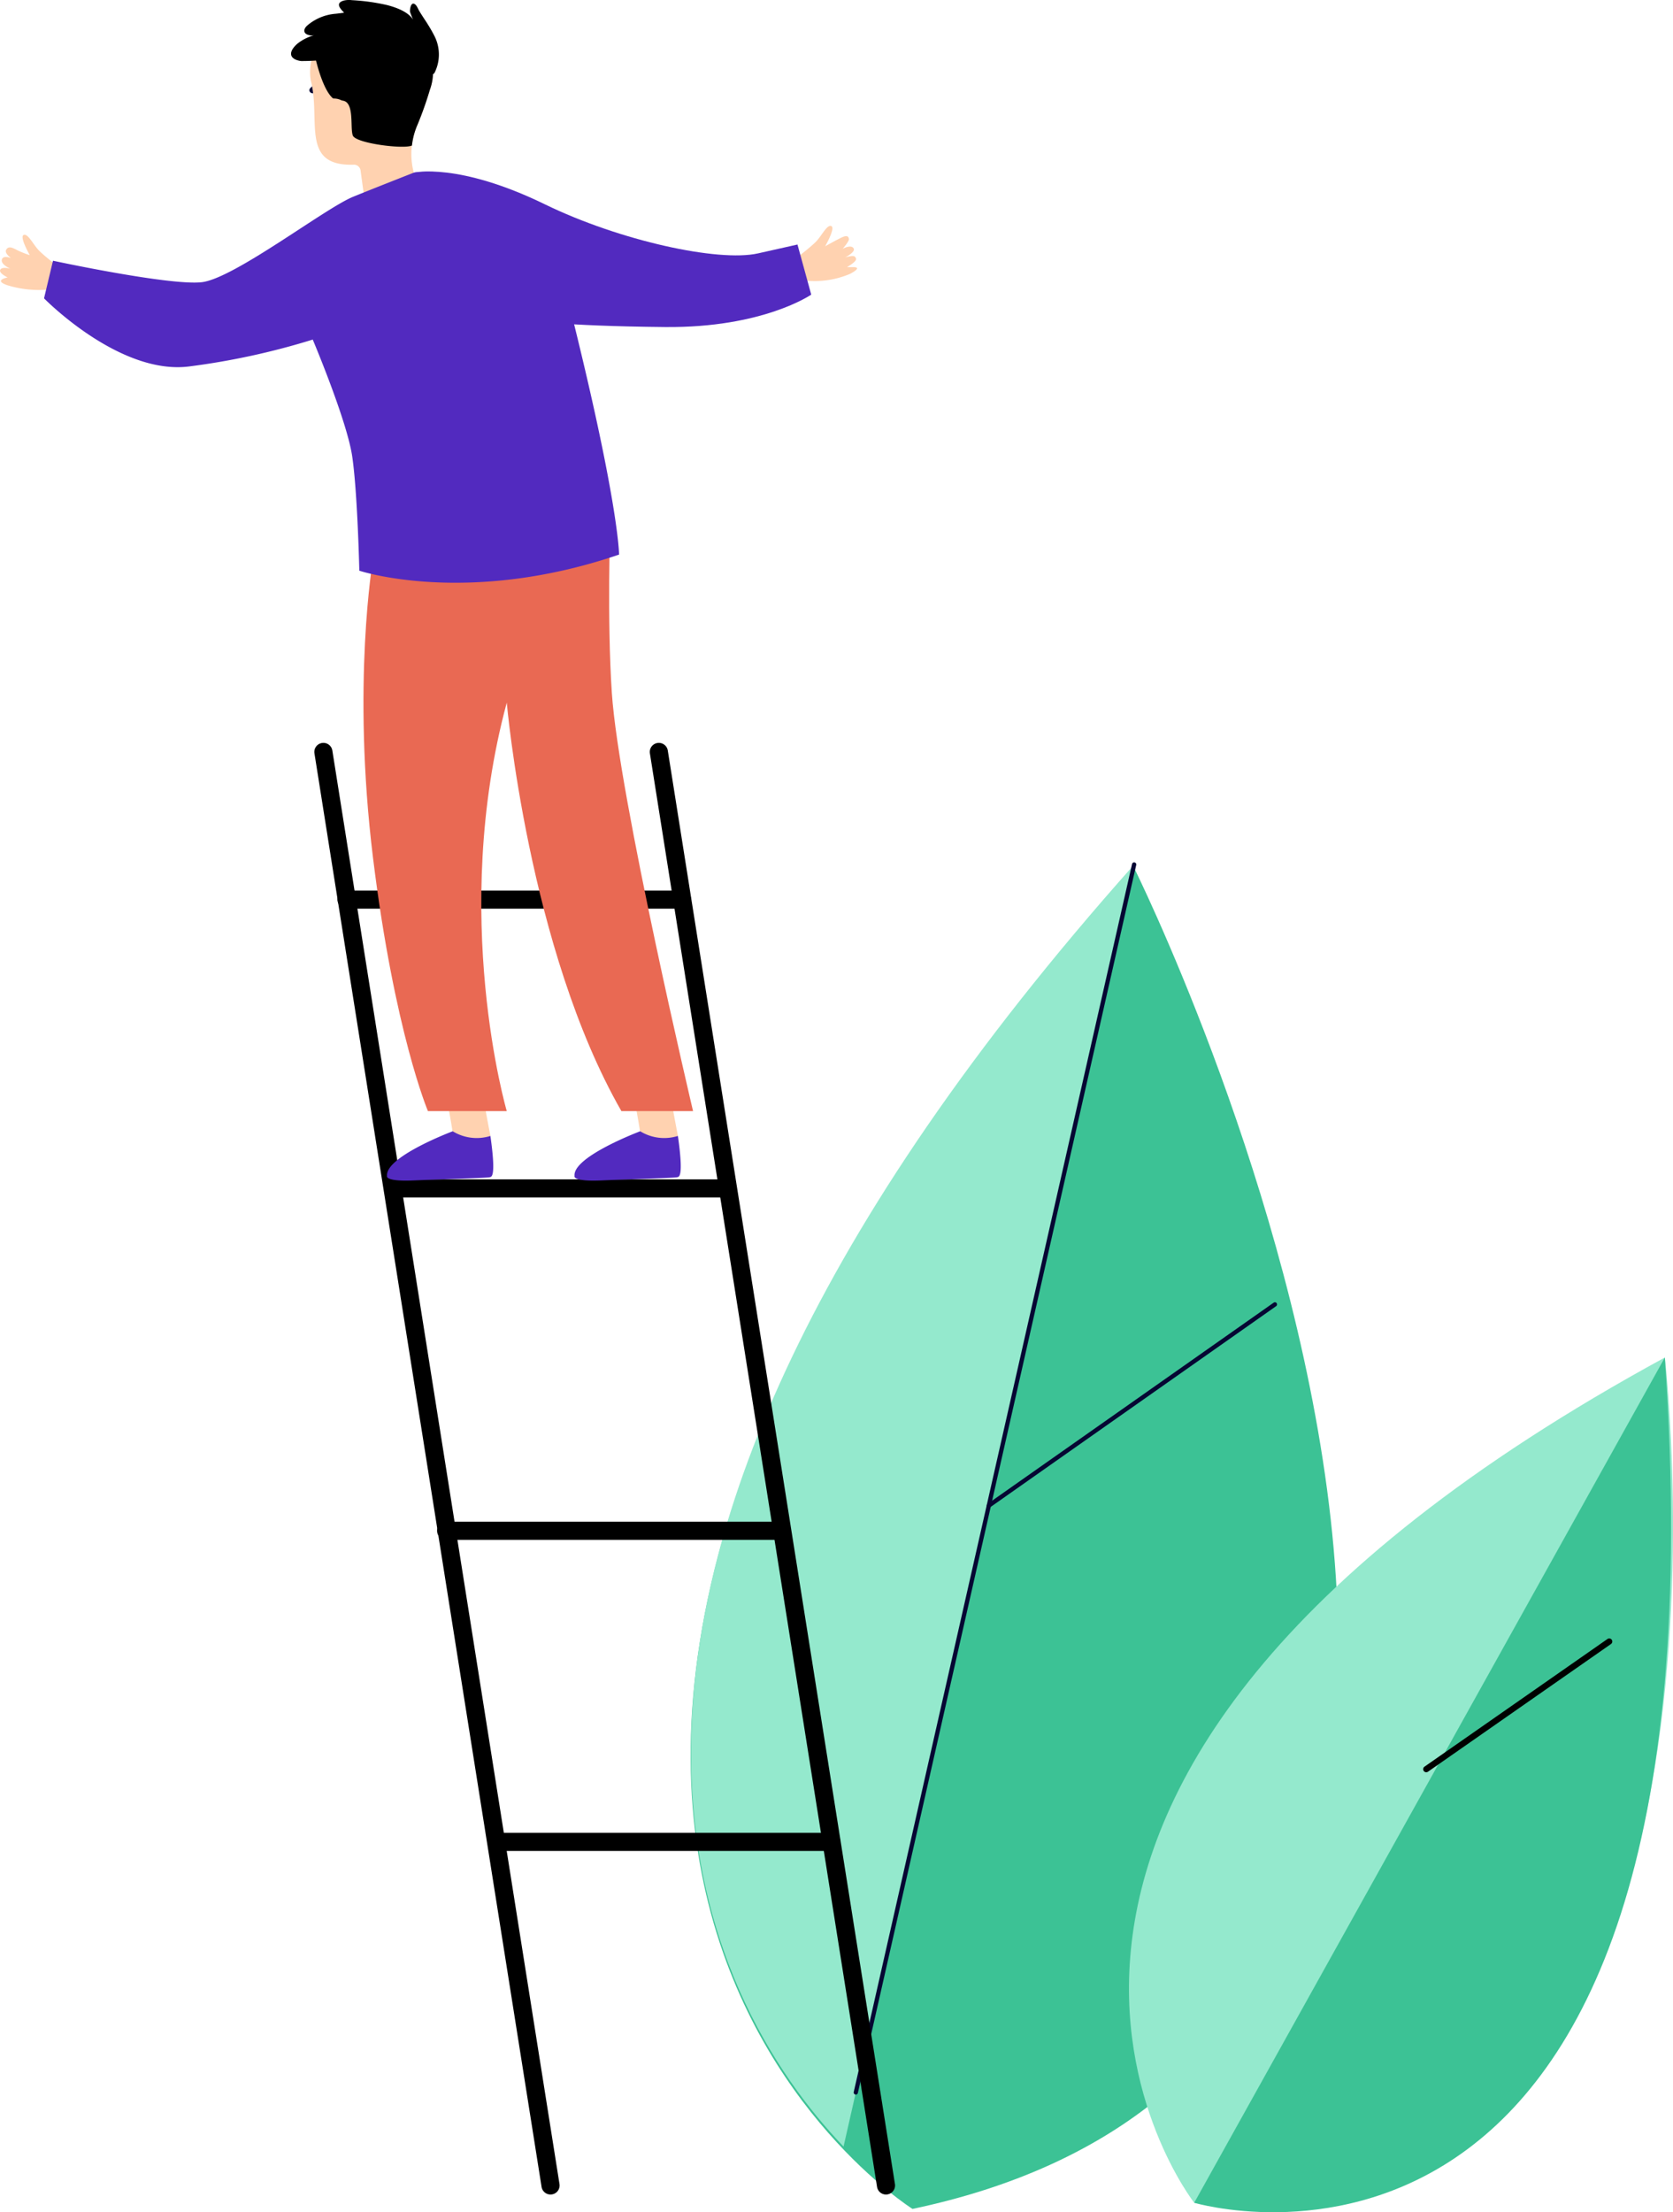
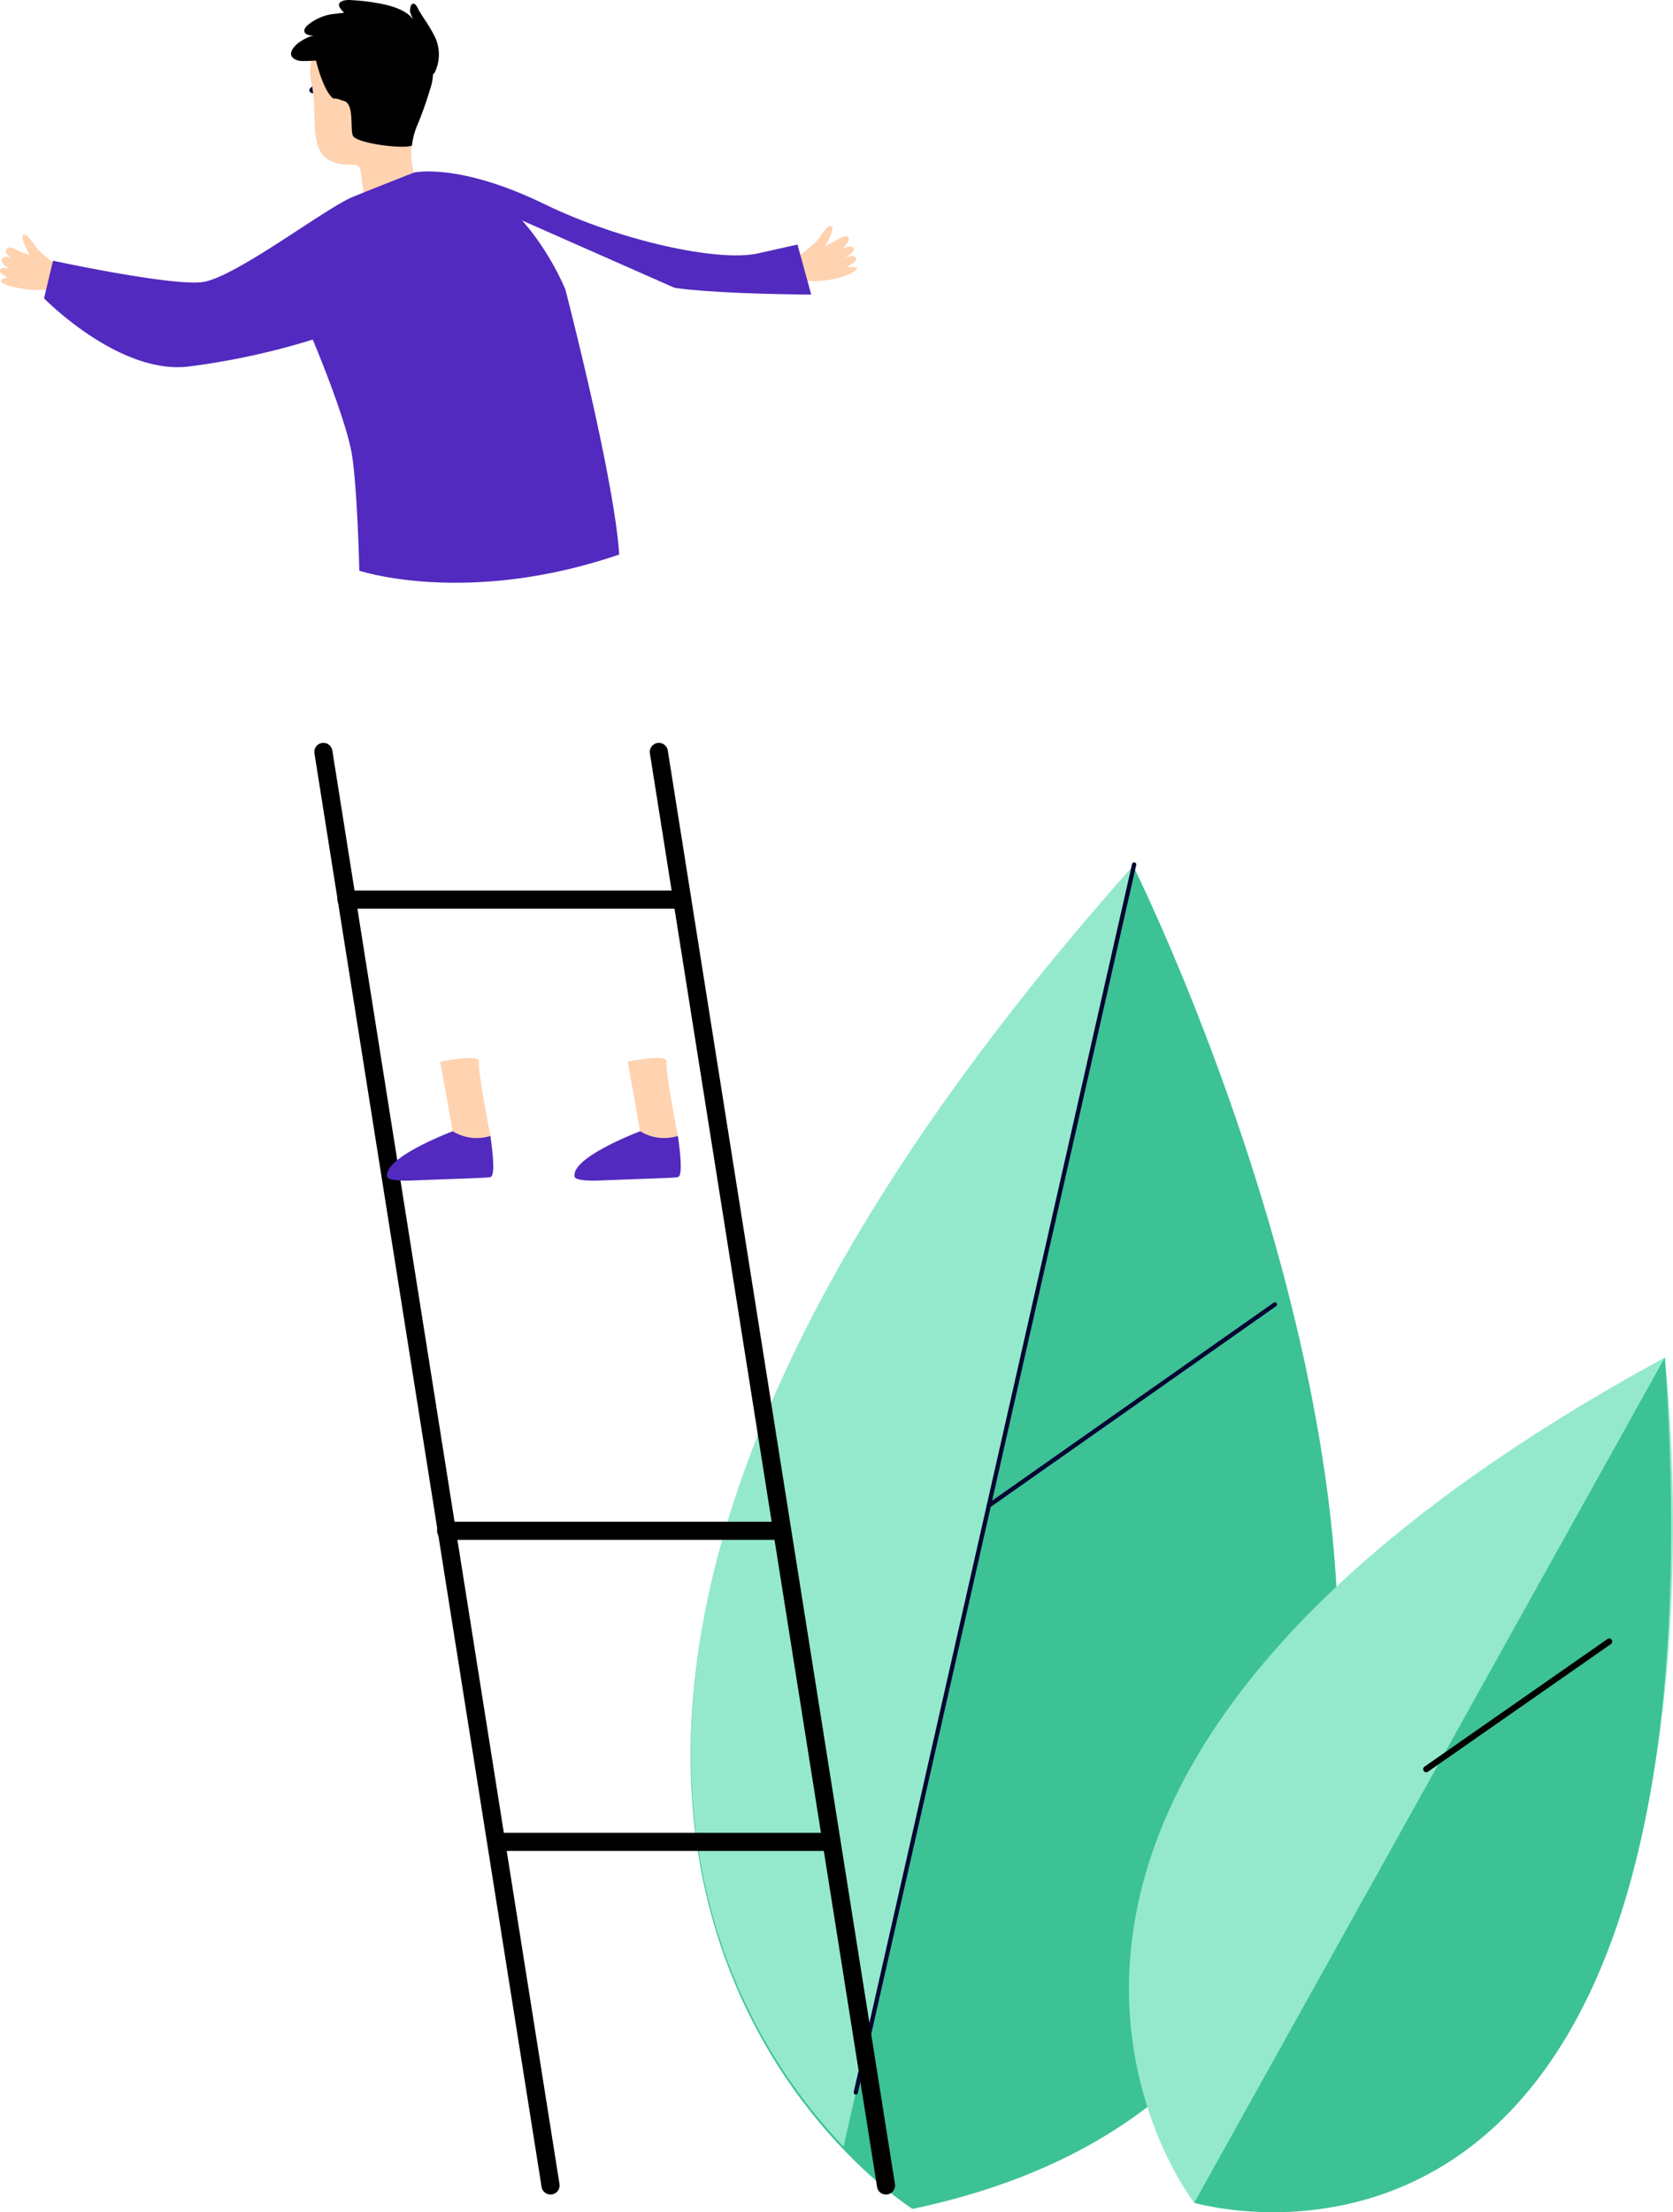
<svg xmlns="http://www.w3.org/2000/svg" width="228.454" height="302.048" viewBox="0 0 228.454 302.048">
  <g id="Group_1847" data-name="Group 1847" transform="translate(-1281.534 -3331.777)">
    <g id="Group_1843" data-name="Group 1843">
      <path id="Path_23378" data-name="Path 23378" d="M1607.17,1095.817s-85.231-53.574,30.211-183.2c0,0,79.7,160.033-30.211,183.2" transform="translate(-201.029 2537.556)" fill="#3cc295" />
      <path id="Path_23379" data-name="Path 23379" d="M1637.594,911.215l-39.681,175.037c-18.478-19.364-50.14-74.179,39.681-175.037" transform="translate(-201.189 2538.61)" fill="#94e9cd" />
      <path id="Path_23380" data-name="Path 23380" d="M1667.657,1078.228a.292.292,0,0,1-.42-.324l38-167.646a.293.293,0,1,1,.571.129l-38.005,167.646a.294.294,0,0,1-.15.195" transform="translate(-269.122 2539.503)" fill="#060633" />
      <path id="Path_23381" data-name="Path 23381" d="M1741.378,1181.753a.293.293,0,0,1-.3-.5l39.06-27.468a.287.287,0,0,1,.406.071.292.292,0,0,1-.071.407l-39.059,27.468a.2.2,0,0,1-.033.021" transform="translate(-324.679 2355.851)" fill="#060633" />
      <path id="Path_23386" data-name="Path 23386" d="M1828.706,1299.757s-44.192-56.359,64.265-115.407c0,0,14.9,126.313-64.265,115.407" transform="translate(-384.097 2332.775)" fill="#94e9cd" />
      <path id="Path_23387" data-name="Path 23387" d="M1920.221,1184.35l-64.265,115.407s73.8,21.989,64.265-115.407" transform="translate(-411.347 2332.775)" fill="#3cc295" />
      <path id="Path_23388" data-name="Path 23388" d="M2008.526,1340.726a.439.439,0,0,1-.042.034l-25,17.441a.418.418,0,0,1-.479-.685l25-17.441a.418.418,0,0,1,.52.651" transform="translate(-506.959 2215.479)" />
    </g>
    <g id="Group_1844" data-name="Group 1844" transform="translate(11.87 1.849)">
      <path id="Path_23452" data-name="Path 23452" d="M1352.4,1034.459a1.237,1.237,0,0,1-1.221-1.044L1320.165,837.69a1.237,1.237,0,0,1,2.444-.387l31.017,195.725a1.236,1.236,0,0,1-1.029,1.415,1.147,1.147,0,0,1-.195.016" transform="translate(-7.562 2595.099)" />
      <path id="Path_23453" data-name="Path 23453" d="M1538.309,1034.459a1.237,1.237,0,0,1-1.221-1.044L1506.071,837.69a1.237,1.237,0,0,1,2.444-.387l31.018,195.725a1.237,1.237,0,0,1-1.029,1.415,1.147,1.147,0,0,1-.194.016" transform="translate(-147.661 2595.099)" />
      <path id="Path_23454" data-name="Path 23454" d="M1380.163,920.566h-45.807a1.238,1.238,0,1,1,0-2.475h45.807a1.238,1.238,0,0,1,0,2.475" transform="translate(-17.335 2533.429)" />
-       <path id="Path_23455" data-name="Path 23455" d="M1406.537,1080.6h-45.007a1.238,1.238,0,0,1,0-2.475h45.007a1.238,1.238,0,0,1,0,2.475" transform="translate(-37.829 2412.83)" />
      <path id="Path_23456" data-name="Path 23456" d="M1435.083,1270.314h-45.807a1.238,1.238,0,0,1,0-2.475h45.807a1.238,1.238,0,1,1,0,2.475" transform="translate(-58.723 2269.858)" />
      <path id="Path_23457" data-name="Path 23457" d="M1466.469,1442.705h-44.642a1.238,1.238,0,1,1,0-2.475h44.642a1.238,1.238,0,0,1,0,2.475" transform="translate(-83.254 2139.944)" />
      <path id="Path_23458" data-name="Path 23458" d="M1146.982,560.544s-2.042.377,0,1.071a14.8,14.8,0,0,0,5.51.587l1.533-3.037s-1.975-1.5-2.757-2.3-1.519-2.393-2.1-2.121.849,2.756.849,2.756a13.6,13.6,0,0,1-1.631-.639c-.628-.319-1.268-.721-1.609-.076-.241.458.669,1.105.669,1.105s-1.111-.441-1.251.233,1.166,1.22,1.166,1.22-1.259-.341-1.4.211c-.116.449,1.027.986,1.027.986" transform="translate(123.717 2807.268)" fill="#ffd2b0" />
      <path id="Path_23459" data-name="Path 23459" d="M1593.994,555.425s.745-.01,1.019.006.824.148-.648.922a12.3,12.3,0,0,1-5.852.927l-1.534-3.037s1.976-1.5,2.758-2.3,1.519-2.393,2.1-2.121-.849,2.756-.849,2.756,1.19-.667,1.818-.987,1.358-.707,1.427.019c.028.294-.85,1.309-.85,1.309s1.185-.65,1.5-.039c.264.5-1.157,1.212-1.157,1.212s1.1-.334,1.314-.1c.3.325.232.552-.547,1.1-.144.1-.508.323-.508.323" transform="translate(-208.646 2810.977)" fill="#ffd2b0" />
      <path id="Path_23460" data-name="Path 23460" d="M1389.865,1011.357s1.763,9.547,1.7,9.656.558,1.066.558,1.066l2.41.432,2.2-1.011s-1.787-9.022-1.556-10.142-5.315,0-5.315,0" transform="translate(-60.1 2463.519)" fill="#ffd2b0" />
      <path id="Path_23461" data-name="Path 23461" d="M1374.533,1052.1a6.266,6.266,0,0,1-5.153-.636s-9.251,3.467-8.968,6.1c0,0-.394.786,3.614.616s10.237-.348,10.4-.44.952.331.1-5.643" transform="translate(-37.896 2432.922)" fill="#522abf" />
      <path id="Path_23462" data-name="Path 23462" d="M1493.774,1011.357s1.764,9.547,1.7,9.656.558,1.066.558,1.066l2.411.432,2.2-1.011s-1.786-9.022-1.556-10.142-5.316,0-5.316,0" transform="translate(-138.405 2463.519)" fill="#ffd2b0" />
      <path id="Path_23463" data-name="Path 23463" d="M1478.442,1052.1a6.266,6.266,0,0,1-5.153-.636s-9.251,3.467-8.968,6.1c0,0-.394.786,3.614.616s10.237-.348,10.4-.44.952.331.1-5.643" transform="translate(-116.201 2432.922)" fill="#522abf" />
-       <path id="Path_23464" data-name="Path 23464" d="M1348.681,719.8s-2.935,16.96,0,40.769,7.5,34.572,7.5,34.572h10.763s-7.828-26.745,0-55.772c0,0,2.936,33.593,15.655,55.772h9.784s-10.141-42.94-11.089-57.077c-.673-10.025-.219-23.09-.219-23.09Z" transform="translate(-28.08 2686.494)" fill="#e96953" />
      <path id="Path_23465" data-name="Path 23465" d="M1320.814,471.372a.459.459,0,0,0,.2-.126.392.392,0,0,0-.055-.587,2.628,2.628,0,0,0-3.418.312.391.391,0,0,0,.006.589.49.49,0,0,0,.647-.005,1.652,1.652,0,0,1,2.175-.259.494.494,0,0,0,.444.075" transform="translate(-5.499 2870.983)" fill="#060633" />
      <path id="Path_23466" data-name="Path 23466" d="M1317.869,442.243h.008c-.015-.1-.029-.2-.04-.294-.47-4.369,3.2-8.239,8.1-8.381,4.083-.119,7.717,2.524,8.49,6.175a6.978,6.978,0,0,1-.277,3.879,48.128,48.128,0,0,1-1.685,4.759,9.994,9.994,0,0,0-.406,6.915l.536,1.8c-4.866,2.945-7.456.84-7.456.84l-.455-3.346a.91.91,0,0,0-.96-.741h-.009c-7.336.21-4.38-6.171-5.848-11.6" transform="translate(-5.789 2898.568)" fill="#ffd2b0" />
      <path id="Path_23467" data-name="Path 23467" d="M1331.837,448.01l4.891,3.586a6.96,6.96,0,0,1-.412,2.912,48.14,48.14,0,0,1-1.685,4.759,9.839,9.839,0,0,0-.764,2.848l-.007,0c-1.122.528-7.608-.294-8.057-1.346s.374-5.1-1.776-4.771c-2.023.311-3.362-5.92-3.362-5.92l5.03-2.071Z" transform="translate(-7.951 2887.683)" />
      <path id="Path_23468" data-name="Path 23468" d="M1328.2,480.092a1.18,1.18,0,0,0-.593-.594,2.277,2.277,0,0,0-2.314-.011c-1.127.842.671,3.5,2.844,2.453,0,0,.64-.479.063-1.849" transform="translate(-11.175 2864.203)" fill="#ffd2b0" />
      <path id="Path_23469" data-name="Path 23469" d="M1326.85,429.57a22.079,22.079,0,0,0-1.382-2.331c-.247-.381-.495-.76-.729-1.147-.164-.271-.351-.862-.718-.969-.465-.134-.564.9-.523,1.131a14.85,14.85,0,0,0,.64,1.537c-.429-1.417-2.429-2.141-3.826-2.494a28.075,28.075,0,0,0-4.755-.658,3.18,3.18,0,0,0-1.09.05c-1.251.351-.476,1.137.019,1.654.016.017-1.013.139-1.128.149a6.771,6.771,0,0,0-3.895,1.606c-.369.323-.638.855-.106,1.182a1.553,1.553,0,0,0,1.156.119,6.394,6.394,0,0,0-2.37,1.16c-.413.35-.98.967-.884,1.528s.825.8,1.361.861a29.106,29.106,0,0,0,4.254-.293,17.737,17.737,0,0,1,4.655.477c1.252.3,2.46.739,3.712,1.044a25.112,25.112,0,0,0,3.213.533c.719.078,2.022.49,2.406-.188a5.567,5.567,0,0,0-.01-4.949" transform="translate(2.16 2905.312)" />
      <path id="Path_23470" data-name="Path 23470" d="M1220.832,519.927s-5.8,2.277-8.3,3.3c-3.873,1.59-16.267,11.171-20.67,11.66s-20.3-2.935-20.3-2.935l-1.223,5.137s10.274,10.518,19.814,9.3a99.132,99.132,0,0,0,16.879-3.669s4.647,11.008,5.381,15.9.978,15.656.978,15.656,14.677,4.892,35.469-2.2c0,0,0-7.359-7.316-36.155,0,0-7.008-17.7-20.707-15.99" transform="translate(105.339 2833.573)" fill="#522abf" />
-       <path id="Path_23471" data-name="Path 23471" d="M1375.28,519.786s6.038-1.452,17.89,4.32c10.235,4.984,23.706,7.916,29.1,6.705l5.4-1.211,1.878,6.839s-6.572,4.558-19.951,4.427c-14.486-.141-18.691-.939-18.691-.939Z" transform="translate(-49.108 2833.715)" fill="#522abf" />
+       <path id="Path_23471" data-name="Path 23471" d="M1375.28,519.786s6.038-1.452,17.89,4.32c10.235,4.984,23.706,7.916,29.1,6.705l5.4-1.211,1.878,6.839c-14.486-.141-18.691-.939-18.691-.939Z" transform="translate(-49.108 2833.715)" fill="#522abf" />
    </g>
  </g>
</svg>